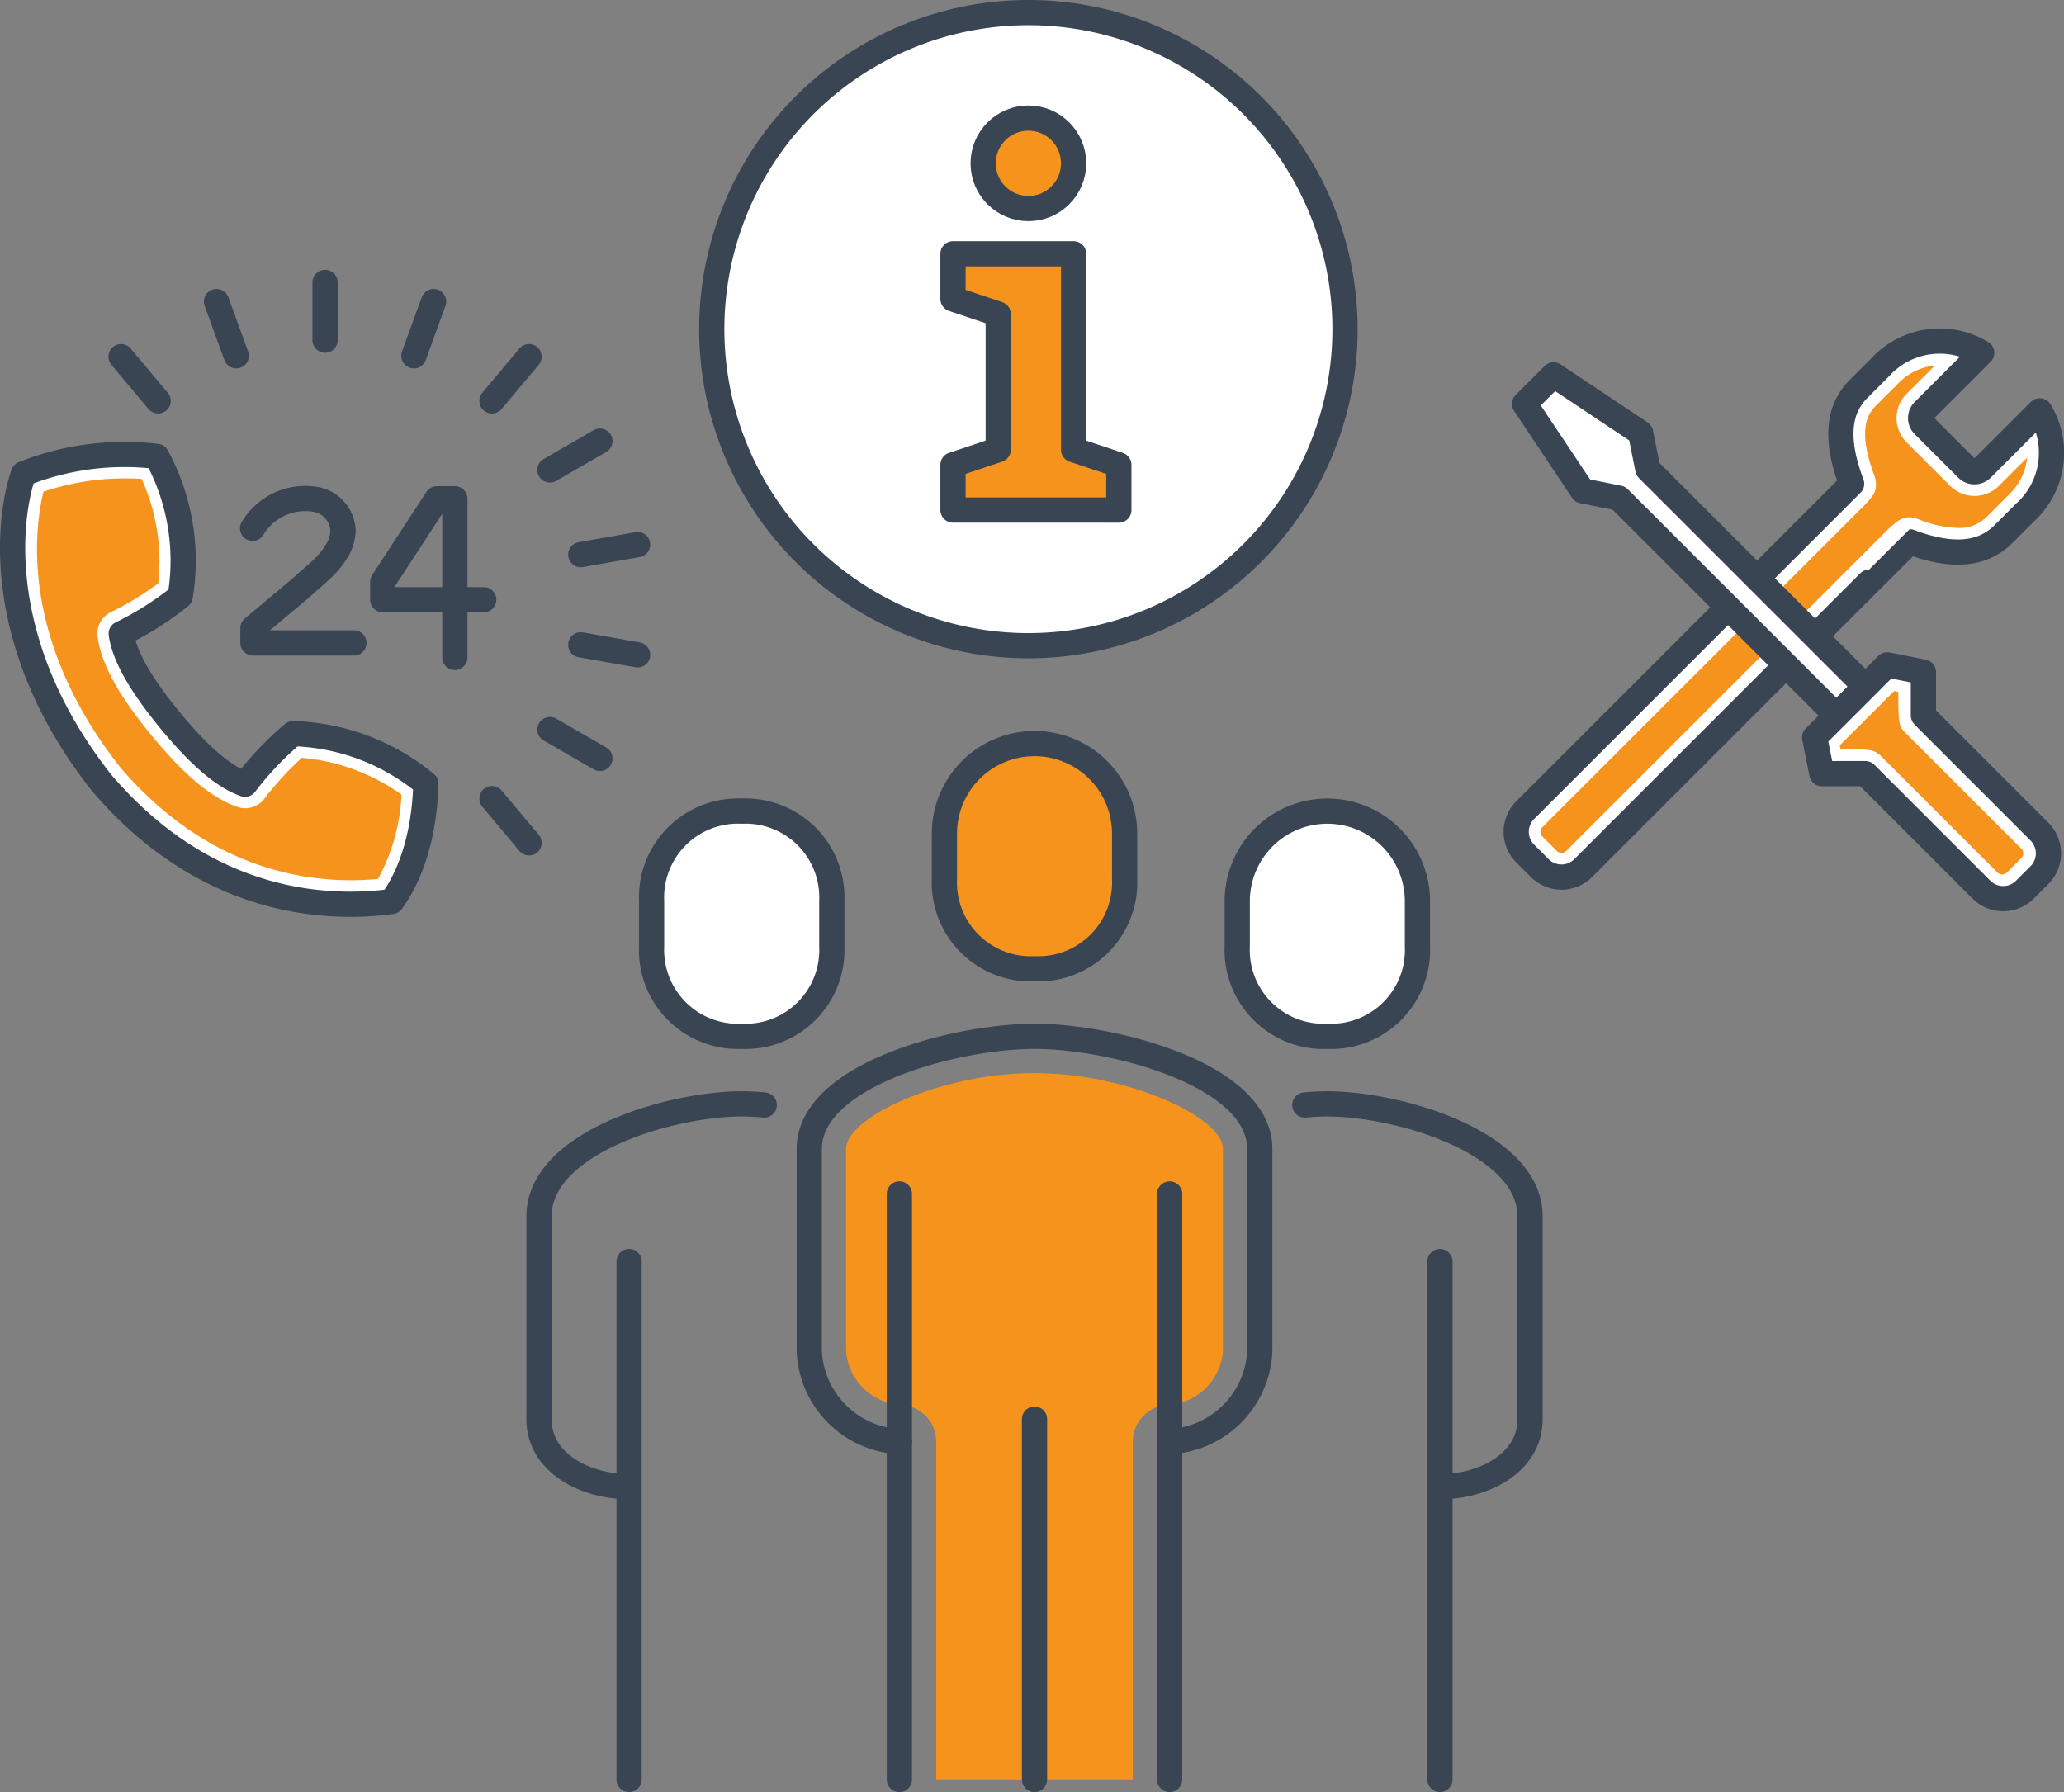
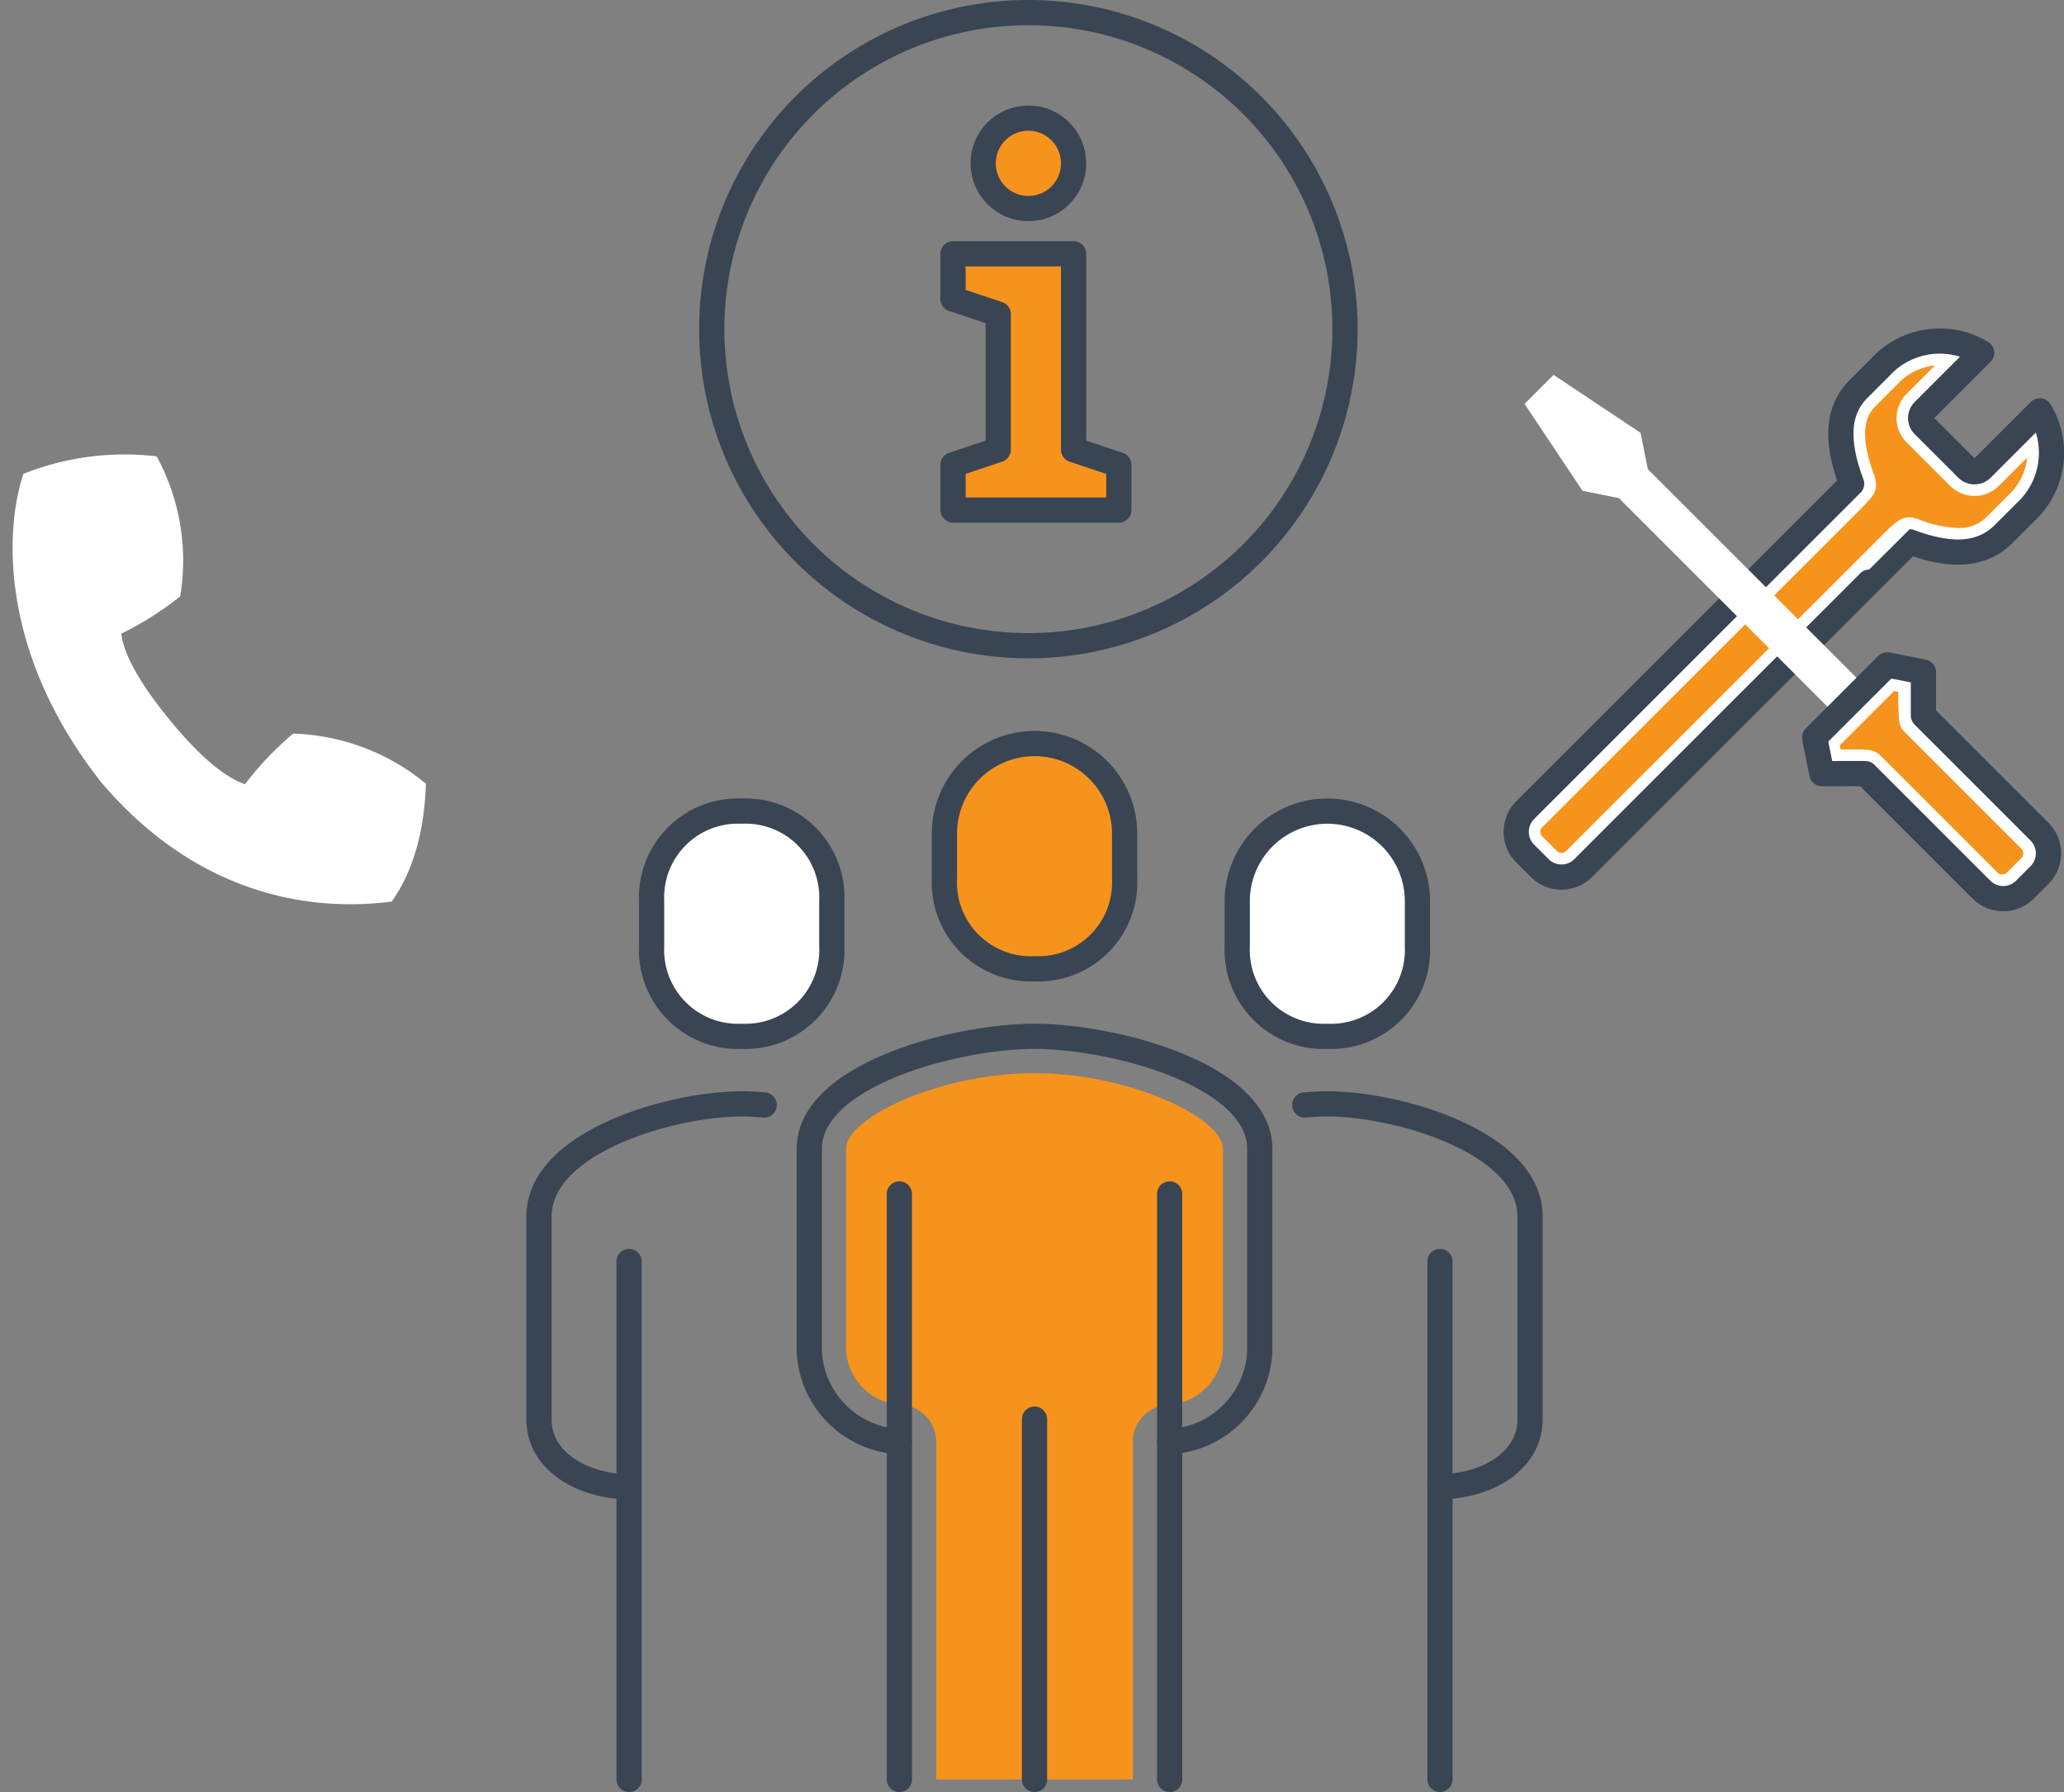
<svg xmlns="http://www.w3.org/2000/svg" width="163.682" height="142.146">
  <rect width="100%" height="100%" fill="#808080" stroke="none" />
  <defs>
    <clipPath id="a">
      <path fill="none" d="M0 0h163.682v142.146H0z" />
    </clipPath>
  </defs>
  <g clip-path="url(#a)">
-     <path d="M106.663 26.109A25.109 25.109 0 1181.554 1a25.109 25.109 0 0125.109 25.109" fill="#fff" />
    <path d="M106.663 26.109A25.109 25.109 0 1181.554 1a25.109 25.109 0 0125.109 25.109z" fill="none" stroke="#394553" stroke-linecap="round" stroke-linejoin="round" stroke-width="2" />
    <path d="M75.576 40.456v-3.587l3.587-1.2V24.913l-3.587-1.2V20.13h9.565v15.543l3.587 1.2v3.587z" fill="#f6931d" />
    <path d="M75.576 40.456v-3.587l3.587-1.2V24.913l-3.587-1.2V20.13h9.565v15.543l3.587 1.2v3.587z" fill="none" stroke="#394553" stroke-linecap="round" stroke-linejoin="round" stroke-width="2" />
    <path d="M77.968 12.956a3.587 3.587 0 103.587-3.587 3.587 3.587 0 00-3.587 3.587" fill="#f6931d" />
    <circle cx="3.587" cy="3.587" r="3.587" transform="translate(77.968 9.369)" fill="none" stroke="#394553" stroke-linecap="round" stroke-linejoin="round" stroke-width="2" />
    <path d="M33.773 62.162a17.322 17.322 0 00-10.526-3.972 24.959 24.959 0 00-3.816 4.015c-1.954-.67-4.084-2.8-5.97-5.1s-3.567-4.8-3.847-6.842a24.9 24.9 0 004.677-2.963 17.318 17.318 0 00-1.864-11.1 21.609 21.609 0 00-10.571 1.387C.39 41.945-.1 51.773 8.075 62.111c8.564 10.019 18.428 10 22.988 9.4 2.285-3.193 2.652-7.275 2.71-9.353" fill="#fff" />
-     <path d="M33.773 62.162a17.322 17.322 0 00-10.526-3.972 24.959 24.959 0 00-3.816 4.015c-1.954-.67-4.084-2.8-5.97-5.1s-3.567-4.8-3.847-6.842a24.9 24.9 0 004.677-2.963 17.318 17.318 0 00-1.864-11.1 21.609 21.609 0 00-10.571 1.387C.39 41.945-.1 51.773 8.075 62.111c8.564 10.019 18.428 10 22.988 9.4 2.285-3.189 2.652-7.271 2.71-9.349z" fill="none" stroke="#394553" stroke-linecap="round" stroke-linejoin="round" stroke-width="2" />
-     <path d="M10.068 37.949c.409 0 .806.013 1.163.037a15.871 15.871 0 011.32 8.285 24.678 24.678 0 01-3.688 2.251 1.9 1.9 0 00-1.121 2c.291 2.135 1.646 4.611 4.263 7.794s4.786 4.99 6.824 5.689a1.911 1.911 0 002.182-.714 24.808 24.808 0 012.92-3.183 15.963 15.963 0 017.909 2.92 15.416 15.416 0 01-1.863 6.691c-.721.067-1.447.1-2.168.1-4.838 0-11.93-1.549-18.246-8.923C1.493 50.678 2.76 41.791 3.448 39a20.2 20.2 0 016.62-1.052" fill="#f6931d" />
-     <path d="M28.066 51h-8.008v-1.175l3.729-3.125c.959-.873 1.79-1.54 2.175-2a6.1 6.1 0 00.931-1.325 3.357 3.357 0 00.311-1.324 2.634 2.634 0 00-2.248-2.451 4.869 4.869 0 00-4.923 2.307m18.329 5.664h-8.008v-1.415l4.3-6.593h1.417v12.584M25.778 22.402v4.576M17.17 23.92l1.565 4.3m-9.135.071l2.941 3.506m29.415 35.055l-2.941-3.506m8.56-3.19l-3.963-2.288m6.952-5.926l-4.507-.795m4.507-7.947l-4.507.795m1.518-9.008l-3.963 2.288m-1.656-8.984l-2.941 3.506m-4.629-7.877l-1.565 4.3" fill="none" stroke="#394553" stroke-linecap="round" stroke-linejoin="round" stroke-width="2" />
    <path d="M161.758 32.586l-4.6 4.6A.823.823 0 01156 37.18l-3.451-3.451a.8.8 0 01.007-1.143l4.6-4.6a6.4 6.4 0 00-8.053 1.15l-1.725 1.726c-2 2-1.524 4.871-.539 7.513l-25.884 25.881a2.437 2.437 0 000 3.448l1.15 1.151a2.44 2.44 0 003.45 0c5.995-6 25.886-25.879 25.887-25.879 2.642.985 5.444 1.386 7.441-.611l1.726-1.726a6.4 6.4 0 001.15-8.052" fill="#fff" />
    <path d="M161.758 32.586l-4.6 4.6A.823.823 0 01156 37.18l-3.451-3.451a.8.8 0 01.007-1.143l4.6-4.6a6.4 6.4 0 00-8.053 1.15l-1.725 1.726c-2 2-1.524 4.871-.539 7.513l-25.884 25.881a2.437 2.437 0 000 3.448l1.15 1.151a2.44 2.44 0 003.45 0c5.995-6 25.886-25.879 25.887-25.879 2.642.985 5.444 1.386 7.441-.611l1.726-1.726a6.4 6.4 0 001.149-8.053z" fill="none" stroke="#394553" stroke-linecap="round" stroke-linejoin="round" stroke-width="2" />
    <path d="M153.451 28.987l-2.245 2.245a2.719 2.719 0 00-.008 3.851l3.452 3.451a2.737 2.737 0 003.866.007l2.244-2.241a4.692 4.692 0 01-1.5 2.986l-1.726 1.726a3 3 0 01-2.261.864 9.178 9.178 0 01-3.114-.677 2.02 2.02 0 00-.755-.166c-.72 0-1.259.538-2.177 1.455l-2.336 2.335-7.493 7.49C133.675 58.031 127.2 64.5 124.205 67.5a.524.524 0 01-.741 0l-1.151-1.15a.523.523 0 010-.739l15.192-15.189L145 42.93l2.335-2.335c1.232-1.232 1.563-1.563 1.4-2.536a1.889 1.889 0 00-.1-.354c-1.312-3.52-.572-4.819.1-5.49l1.725-1.726a4.711 4.711 0 012.987-1.5" fill="#f6931d" />
    <path d="M145.633 56.764l-17.255-17.255-2.876-.575-4.6-6.9 2.3-2.3 6.9 4.6.575 2.876 17.255 17.254z" fill="#fff" />
-     <path d="M145.633 56.764l-17.255-17.255-2.876-.575-4.6-6.9 2.3-2.3 6.9 4.6.575 2.876 17.255 17.254z" fill="none" stroke="#394553" stroke-linecap="round" stroke-linejoin="round" stroke-width="2" />
    <path d="M143.907 58.489l5.752-5.752c.01-.01 2.876.576 2.876.576s-.005 3.446 0 3.451l9.2 9.2a2.44 2.44 0 010 3.451l-1.15 1.15a2.44 2.44 0 01-3.451 0l-9.2-9.2c0-.005-3.451 0-3.451 0s-.585-2.865-.575-2.876" fill="#fff" />
    <path d="M143.907 58.489l5.752-5.752c.01-.01 2.876.576 2.876.576s-.005 3.446 0 3.451l9.2 9.2a2.44 2.44 0 010 3.451l-1.15 1.15a2.44 2.44 0 01-3.451 0l-9.2-9.2c0-.005-3.451 0-3.451 0s-.583-2.865-.576-2.876z" fill="none" stroke="#394553" stroke-linecap="round" stroke-linejoin="round" stroke-width="2" />
    <path d="M150.214 54.812l.325.065c.007 2.686.076 2.755.562 3.241l9.2 9.2a.525.525 0 010 .742l-1.15 1.15a.526.526 0 01-.742 0l-9.19-9.189c-.558-.576-.995-.576-2.264-.576h-.989l-.066-.325zM82.04 85.122c7.412 0 14.942 3.5 14.942 6.01v16.076a4.646 4.646 0 01-4.224 4.224 2.921 2.921 0 00-2.921 2.921v26.793H74.244v-26.793a2.921 2.921 0 00-2.921-2.921 4.646 4.646 0 01-4.224-4.224V91.132c0-2.513 7.529-6.01 14.941-6.01" fill="#f6931d" />
    <path d="M92.758 114.352a7.532 7.532 0 007.145-7.145V91.131c0-5.9-11.658-8.931-17.862-8.931s-17.863 3.031-17.863 8.931v16.076a7.533 7.533 0 007.145 7.145m42.87 3.573c3.474 0 7.145-1.884 7.145-5.359V96.49c0-5.9-10.492-8.931-16.076-8.931-.553 0-1.153.03-1.787.089" fill="none" stroke="#394553" stroke-linecap="round" stroke-linejoin="round" stroke-width="2" />
    <path d="M82.041 76.842a6.849 6.849 0 007.145-7.142v-3.575a7.145 7.145 0 10-14.29 0V69.7a6.849 6.849 0 007.145 7.145" fill="#f6931d" />
    <path d="M82.041 76.842a6.849 6.849 0 007.145-7.142v-3.575a7.145 7.145 0 10-14.29 0V69.7a6.849 6.849 0 007.145 7.142zm32.152 64.304v-41.083m-21.435 41.083V94.704m-21.435 0v46.442m10.718-28.58v28.58" fill="none" stroke="#394553" stroke-linecap="round" stroke-linejoin="round" stroke-width="2" />
    <path d="M105.262 82.2a6.849 6.849 0 007.145-7.145v-3.572a7.145 7.145 0 10-14.29 0v3.572a6.849 6.849 0 007.145 7.145" fill="#fff" />
    <path d="M105.262 82.2a6.849 6.849 0 007.145-7.145v-3.572a7.145 7.145 0 10-14.29 0v3.572a6.849 6.849 0 007.145 7.145zm-55.373 35.725c-3.474 0-7.146-1.884-7.146-5.359V96.49c0-5.9 10.493-8.931 16.076-8.931.554 0 1.153.03 1.787.089m-10.717 53.498v-41.083" fill="none" stroke="#394553" stroke-linecap="round" stroke-linejoin="round" stroke-width="2" />
    <path d="M58.82 82.2a6.849 6.849 0 01-7.145-7.145v-3.572a6.849 6.849 0 017.145-7.145 6.849 6.849 0 017.145 7.145v3.572A6.849 6.849 0 0158.82 82.2" fill="#fff" />
    <path d="M58.82 82.2a6.849 6.849 0 01-7.145-7.145v-3.572a6.849 6.849 0 017.145-7.145 6.849 6.849 0 017.145 7.145v3.572A6.849 6.849 0 0158.82 82.2z" fill="none" stroke="#394553" stroke-linecap="round" stroke-linejoin="round" stroke-width="2" />
  </g>
</svg>